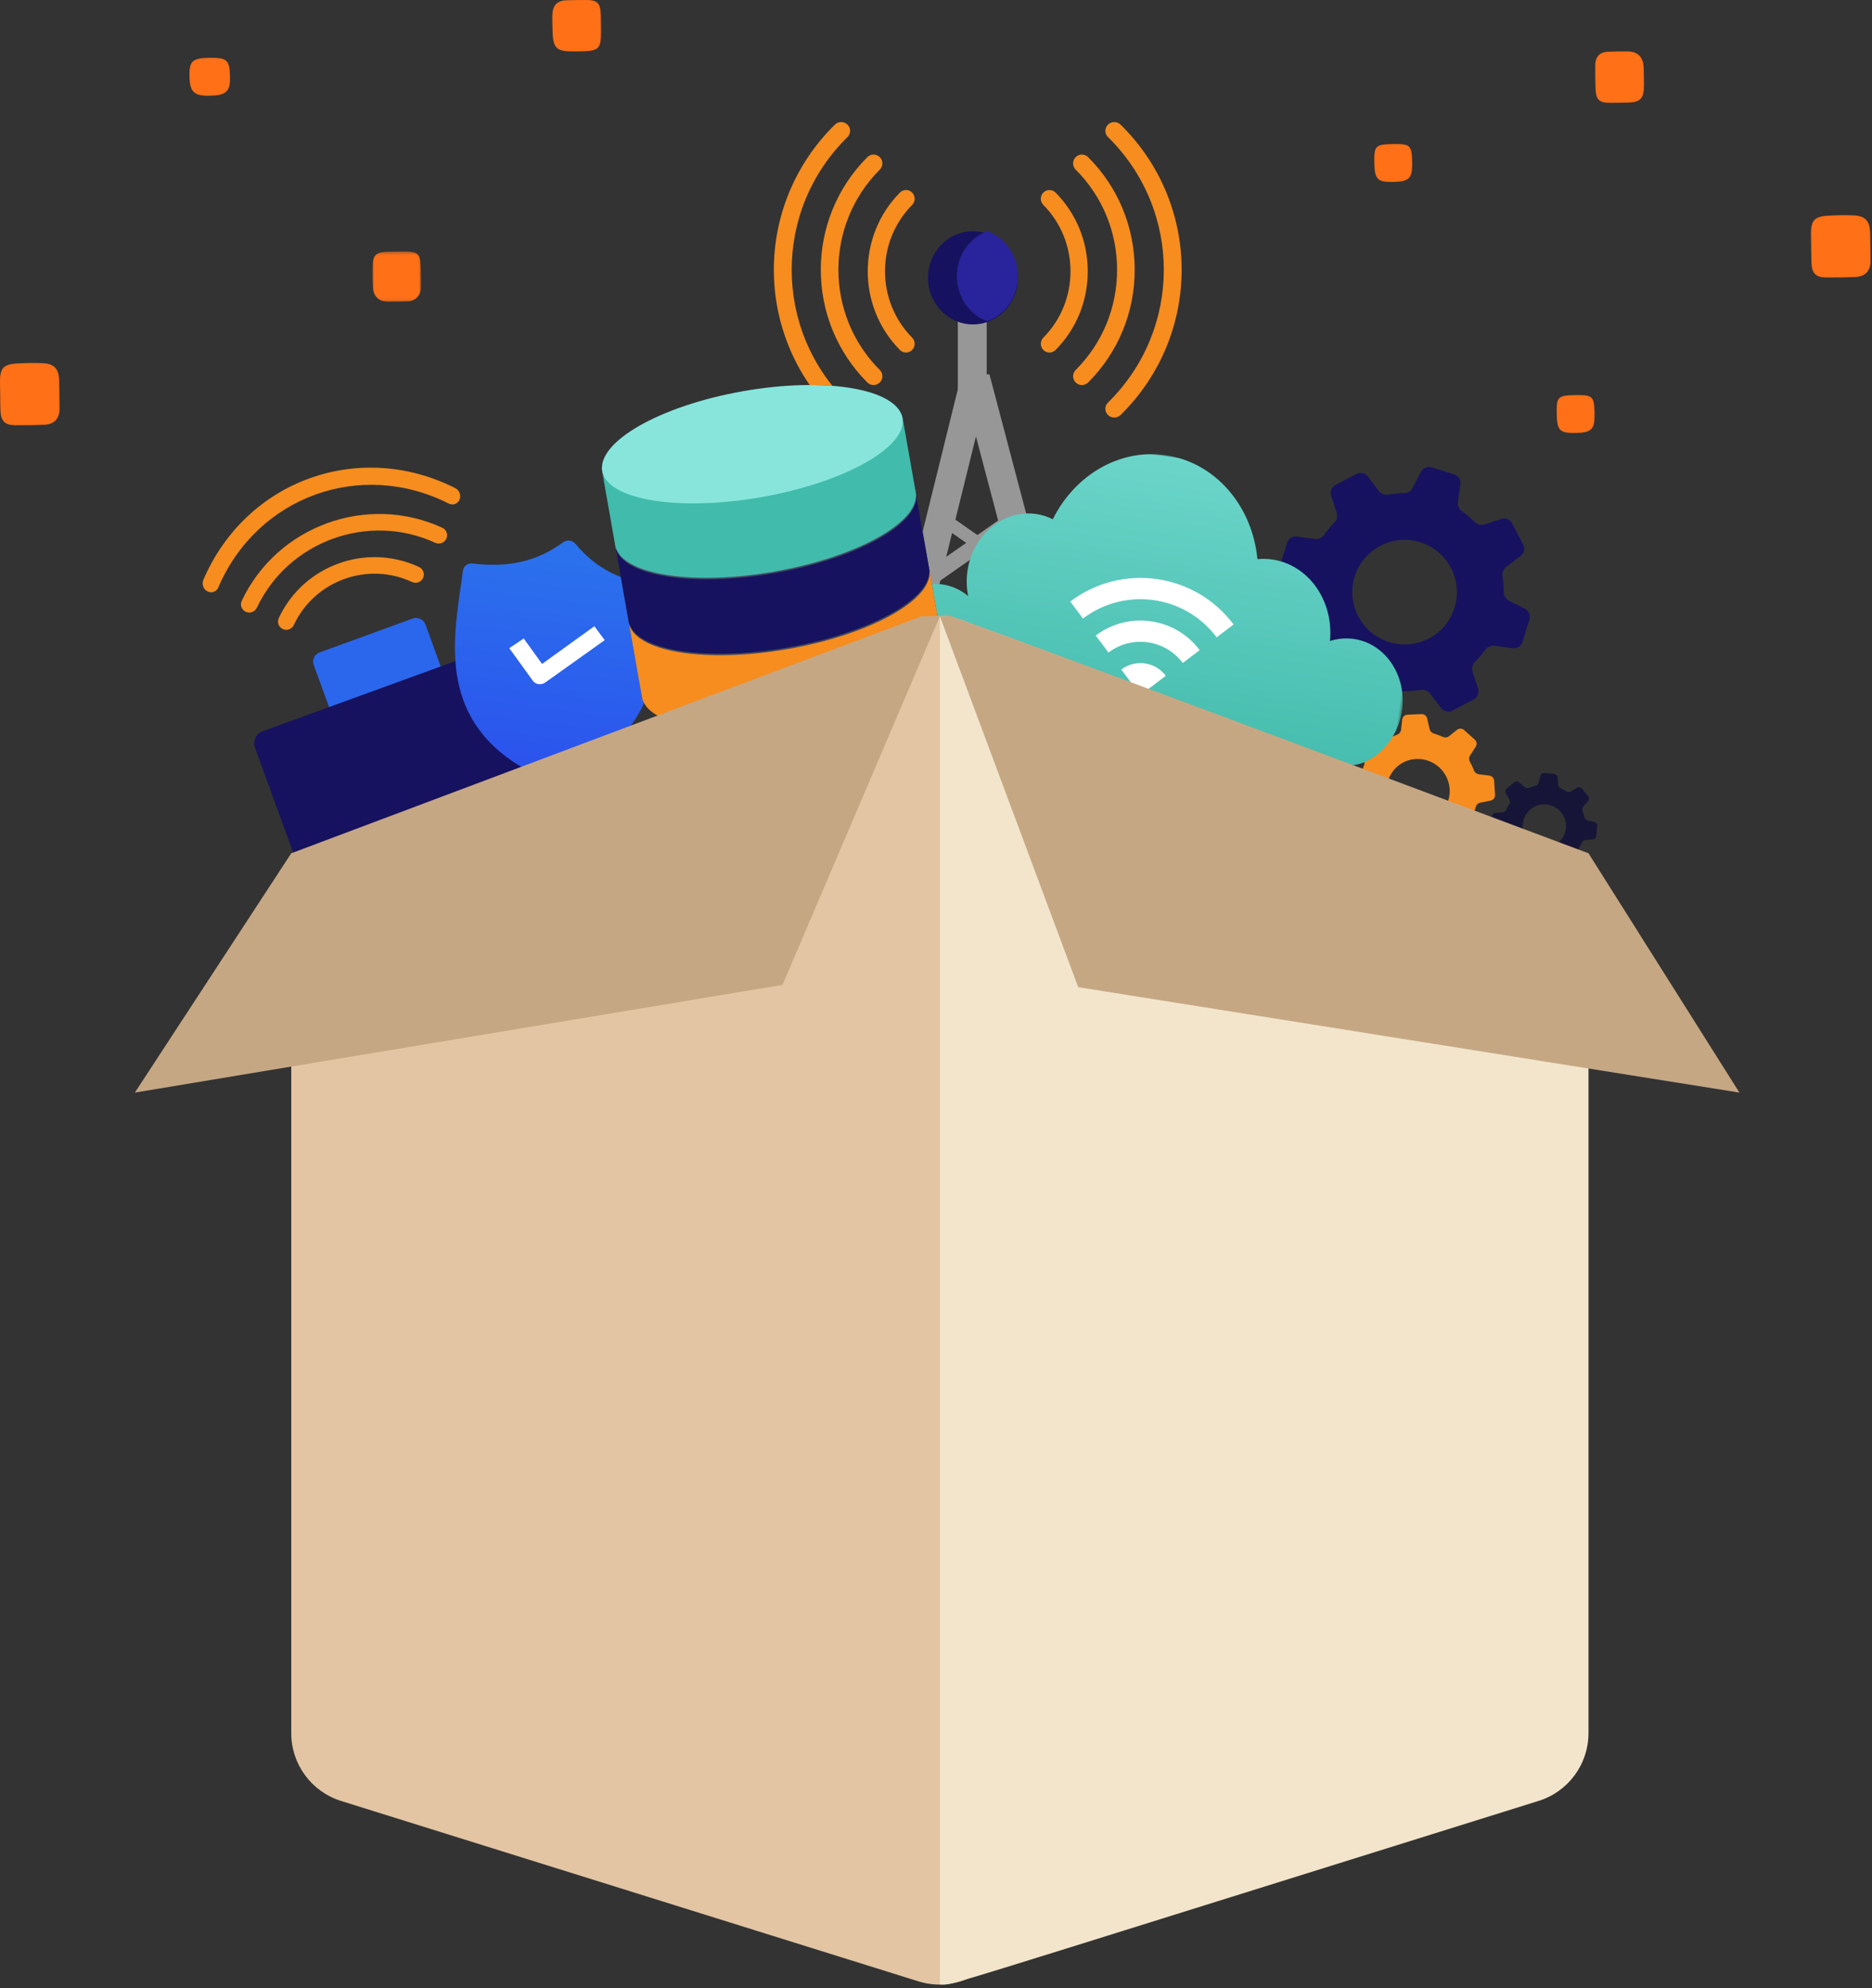
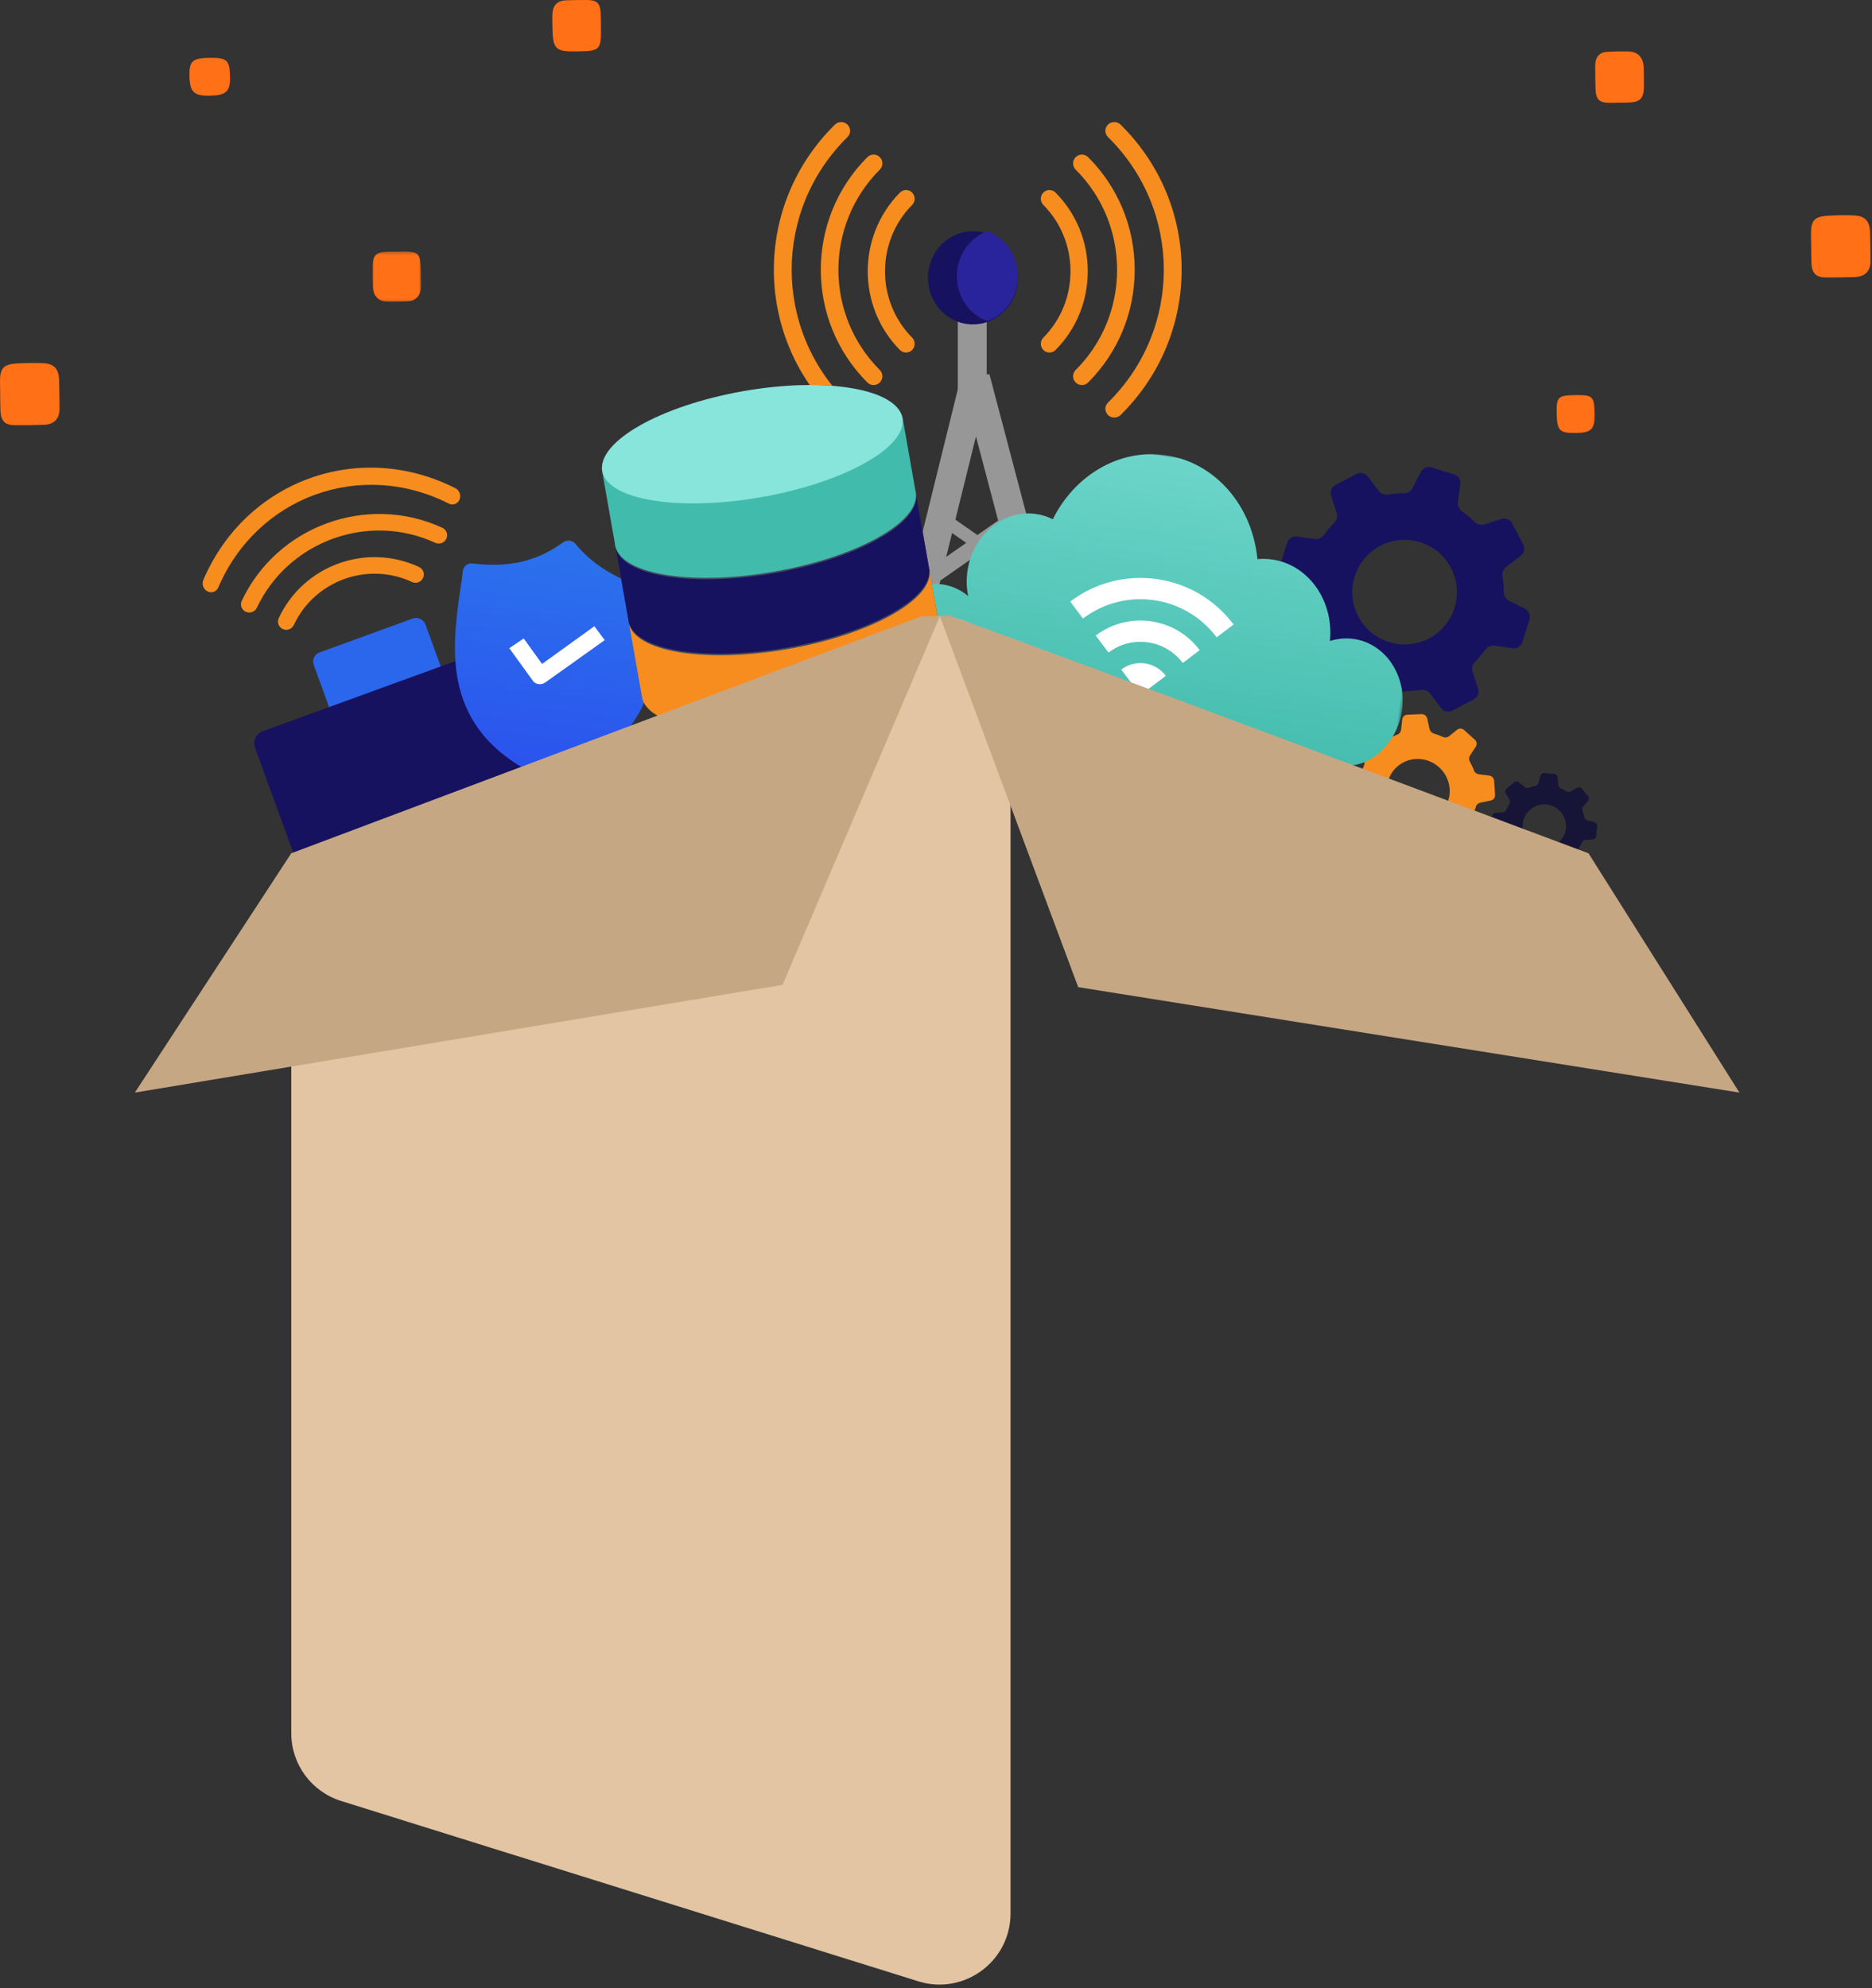
<svg xmlns="http://www.w3.org/2000/svg" xmlns:xlink="http://www.w3.org/1999/xlink" width="583px" height="619px" viewBox="0 0 583 619" version="1.1">
  <rect x="0" y="0" width="583" height="619" fill="#333333" stroke="none" />
  <title>Group 27</title>
  <defs>
    <linearGradient x1="50%" y1="0%" x2="50%" y2="100%" id="linearGradient-1">
      <stop stop-color="#2B73ED" offset="0%" />
      <stop stop-color="#2B52ED" offset="100%" />
    </linearGradient>
    <polygon id="path-2" points="0 0 164.535 0 164.535 88.954 0 88.954" />
    <linearGradient x1="50%" y1="0%" x2="50%" y2="100%" id="linearGradient-4">
      <stop stop-color="#6CD5CA" offset="0%" />
      <stop stop-color="#45BDAE" offset="100%" />
    </linearGradient>
    <polygon id="path-5" points="0 0.31 15.142 0.31 15.142 15.93 0 15.93" />
  </defs>
  <g id="Senti.webdesign-" stroke="none" stroke-width="1" fill="none" fill-rule="evenodd">
    <g id="Funktioner-" transform="translate(-423, -491)">
      <g id="Group-26" transform="translate(423, 491)">
        <g id="Group-6-Copy-3" transform="translate(121.837, 222.134) rotate(-20) translate(-121.837, -222.134) translate(78.337, 144.634)">
          <rect id="Rectangle" fill="#2B67ED" x="26" y="52" width="37" height="20" rx="3" />
          <rect id="Rectangle" fill="#16125F" x="0" y="69" width="87" height="86" rx="4" />
          <path d="M53.311,54 C52.622,54 51.933,53.754 51.408,53.26 C26.864,30.234 26.864,-7.234 51.408,-30.261 C52.459,-31.246 54.162,-31.246 55.212,-30.261 C56.263,-29.275 56.263,-27.677 55.212,-26.692 C32.766,-5.633 32.766,28.632 55.212,49.692 C56.263,50.677 56.263,52.275 55.212,53.26 C54.688,53.754 53.998,54 53.311,54 Z" id="Path" fill="#F68D1E" fill-rule="nonzero" transform="translate(44.5, 11.5) rotate(90) translate(-44.5, -11.5) " />
          <path d="M51.425,58 C50.766,58 50.107,57.746 49.605,57.238 C31.465,38.911 31.465,9.089 49.605,-9.238 C50.61,-10.254 52.24,-10.254 53.246,-9.238 C54.251,-8.222 54.251,-6.574 53.246,-5.559 C37.115,10.74 37.115,37.26 53.246,53.559 C54.251,54.575 54.251,56.222 53.246,57.238 C52.744,57.746 52.084,58 51.425,58 Z" id="Path" fill="#F68D1E" fill-rule="nonzero" transform="translate(45, 24) rotate(90) translate(-45, -24) " />
          <path d="M48.422,59 C47.763,59 47.102,58.747 46.6,58.244 C33.8,45.427 33.8,24.574 46.6,11.756 C47.606,10.748 49.238,10.748 50.245,11.756 C51.252,12.764 51.252,14.4 50.245,15.406 C39.456,26.21 39.456,43.789 50.245,54.592 C51.252,55.6 51.252,57.235 50.245,58.242 C49.741,58.747 49.082,59 48.422,59 Z" id="Path" fill="#F68D1E" fill-rule="nonzero" transform="translate(44, 35) rotate(90) translate(-44, -35) " />
        </g>
        <g id="Group-9" transform="translate(241, 38)">
          <g id="Group-5" transform="translate(25, 40)">
            <ellipse id="Oval" fill="#979797" cx="36.794" cy="10.154" rx="10.073" ry="10.154" />
            <line x1="36.794" y1="39.862" x2="36.794" y2="12.753" id="Line-7" stroke="#979797" stroke-width="9" stroke-linecap="square" />
            <polyline id="Line-6" stroke="#979797" stroke-width="5" stroke-linecap="round" points="6.576 175.385 62.433 135.242 21.284 103.586 49.289 84" />
            <polyline id="Line-6" stroke="#979797" stroke-width="4" stroke-linecap="round" transform="translate(41.83, 128.769) scale(-1, 1) translate(-41.83, -128.769) " points="13.901 174.462 69.759 134.319 28.61 102.663 56.614 83.077" />
            <polyline id="Line-5" stroke="#979797" stroke-width="9" stroke-linecap="round" points="0.166 192 37.798 39.692 78 192" />
          </g>
          <g id="Group" fill="#F68D1E" fill-rule="nonzero">
            <path d="M20.978,92 C20.266,92 19.555,91.734 19.013,91.2 C-6.338,66.277 -6.338,25.723 19.013,0.8 C20.098,-0.267 21.857,-0.267 22.942,0.8 C24.027,1.867 24.027,3.596 22.942,4.663 C-0.241,27.456 -0.241,64.543 22.942,87.337 C24.027,88.404 24.027,90.133 22.942,91.2 C22.4,91.734 21.688,92 20.978,92 Z" id="Path" />
            <path d="M106.022,92 C105.312,92 104.6,91.734 104.058,91.2 C102.973,90.133 102.973,88.404 104.058,87.337 C127.242,64.543 127.242,27.456 104.058,4.663 C102.973,3.596 102.973,1.867 104.058,0.8 C105.144,-0.267 106.902,-0.267 107.987,0.8 C133.338,25.723 133.338,66.277 107.987,91.201 C107.444,91.734 106.734,92 106.022,92 L106.022,92 Z" id="Path" />
            <path d="M31.06,81.88 C30.359,81.88 29.656,81.612 29.121,81.075 C9.785,61.735 9.785,30.265 29.121,10.924 C30.192,9.852 31.93,9.852 33.002,10.924 C34.074,11.996 34.074,13.736 33.002,14.807 C15.807,32.007 15.807,59.993 33.002,77.193 C34.074,78.265 34.074,80.003 33.002,81.075 C32.467,81.612 31.764,81.88 31.06,81.88 Z" id="Path" />
            <path d="M95.938,81.88 C95.236,81.88 94.533,81.612 93.998,81.075 C92.926,80.003 92.926,78.265 93.998,77.193 C102.313,68.876 106.893,57.797 106.893,46 C106.893,34.203 102.313,23.125 93.998,14.807 C92.926,13.734 92.926,11.996 93.998,10.924 C95.07,9.852 96.808,9.852 97.879,10.924 C107.231,20.279 112.381,32.736 112.381,46 C112.381,59.265 107.231,71.721 97.879,81.075 C97.343,81.612 96.641,81.88 95.938,81.88 L95.938,81.88 Z" id="Path" />
            <path d="M41.164,71.76 C40.476,71.76 39.786,71.493 39.261,70.963 C25.896,57.452 25.896,35.469 39.261,21.957 C40.313,20.894 42.016,20.894 43.068,21.957 C44.119,23.02 44.119,24.744 43.068,25.805 C31.802,37.194 31.802,55.725 43.068,67.113 C44.119,68.176 44.119,69.9 43.068,70.961 C42.541,71.493 41.853,71.76 41.164,71.76 Z" id="Path" />
            <path d="M85.835,71.76 C85.147,71.76 84.457,71.493 83.932,70.963 C82.881,69.9 82.881,68.176 83.932,67.114 C89.38,61.607 92.38,54.272 92.38,46.46 C92.38,38.648 89.38,31.312 83.932,25.805 C82.881,24.743 82.881,23.018 83.932,21.957 C84.984,20.894 86.687,20.894 87.739,21.957 C94.202,28.492 97.763,37.193 97.763,46.46 C97.763,55.725 94.202,64.428 87.739,70.963 C87.214,71.493 86.524,71.76 85.835,71.76 L85.835,71.76 Z" id="Path" />
          </g>
          <path d="M76,48.5 C76,54.926 71.963,60.375 66.376,62.279 C64.999,62.747 63.529,63 62.001,63 C54.268,63 48,56.509 48,48.5 C48,40.492 54.268,34 62.001,34 C63.529,34 64.999,34.254 66.376,34.722 C71.963,36.625 76,42.074 76,48.5 Z" id="Path" fill="#16125F" fill-rule="nonzero" />
          <path d="M76,47.999 C76,54.529 72.016,60.066 66.502,62 C60.984,60.066 57,54.529 57,47.999 C57,41.47 60.984,35.933 66.502,34 C72.016,35.933 76,41.47 76,47.999 Z" id="Path" fill="#29239C" fill-rule="nonzero" />
        </g>
        <g id="settings-(1)" transform="translate(450, 214.5) rotate(42) translate(-450, -214.5) translate(382, 162)" fill-rule="nonzero">
          <path d="M59.692,69.723 L58.275,64.412 C57.969,63.3 58.33,62.132 59.192,61.354 C60.387,60.27 61.526,59.074 62.555,57.767 C63.277,56.878 64.389,56.433 65.528,56.655 L71.059,57.712 C72.421,57.962 73.783,57.183 74.255,55.905 L75.534,52.429 L76.812,48.954 C77.313,47.647 76.785,46.201 75.562,45.506 L70.809,42.754 C69.809,42.17 69.253,41.086 69.308,39.946 C69.392,38.278 69.336,36.637 69.169,35.025 C69.03,33.885 69.531,32.8 70.476,32.161 L75.145,28.991 C76.284,28.213 76.701,26.739 76.145,25.488 L74.617,22.152 L73.088,18.816 C72.532,17.564 71.143,16.925 69.781,17.259 L64.5,18.732 C63.388,19.038 62.193,18.677 61.415,17.815 C60.331,16.619 59.136,15.479 57.858,14.451 C56.968,13.728 56.524,12.616 56.746,11.476 L57.802,5.943 C58.052,4.581 57.274,3.218 55.996,2.746 L52.521,1.467 L49.047,0.188 C47.741,-0.313 46.296,0.216 45.601,1.439 L42.877,6.165 C42.294,7.166 41.182,7.75 40.042,7.667 C38.319,7.555 36.624,7.611 34.956,7.833 C33.817,7.972 32.677,7.472 32.038,6.527 L28.925,1.911 C28.147,0.772 26.674,0.355 25.423,0.938 L22.088,2.468 L18.753,3.997 C17.503,4.553 16.863,5.943 17.197,7.305 L18.642,12.699 C18.948,13.811 18.586,14.979 17.725,15.729 C16.502,16.842 15.39,18.037 14.362,19.344 C13.667,20.234 12.5,20.678 11.388,20.456 L5.941,19.399 C4.607,19.149 3.273,19.9 2.745,21.123 L1.466,24.599 L0.188,28.074 C-0.313,29.381 0.215,30.826 1.438,31.521 L6.246,34.302 C7.247,34.886 7.803,35.942 7.747,37.082 C7.664,38.75 7.719,40.391 7.914,42.031 C8.053,43.171 7.553,44.283 6.608,44.922 L1.994,48.064 C0.855,48.843 0.438,50.316 1.021,51.567 L2.55,54.904 L4.079,58.24 C4.634,59.491 6.024,60.131 7.386,59.797 L12.778,58.351 C13.889,58.045 15.057,58.407 15.807,59.269 C16.919,60.492 18.114,61.604 19.42,62.633 C20.31,63.328 20.754,64.496 20.532,65.608 L19.476,71.057 C19.226,72.419 20.004,73.782 21.282,74.254 L24.756,75.533 L28.231,76.812 C29.537,77.313 30.982,76.784 31.677,75.561 L34.456,70.751 C35.04,69.75 36.124,69.194 37.263,69.222 C38.847,69.278 40.404,69.222 41.96,69.055 C43.1,68.916 44.211,69.417 44.851,70.362 L48.019,75.033 C48.797,76.173 50.27,76.59 51.521,76.006 L54.856,74.477 L58.191,72.948 C59.386,72.447 60.053,71.057 59.692,69.723 Z M53.856,43.949 C50.826,52.429 41.516,56.85 33.039,53.847 C24.562,50.844 20.143,41.531 23.144,33.051 C26.146,24.571 35.457,20.15 43.933,23.153 C52.438,26.156 56.857,35.469 53.856,43.949 Z" id="Shape" fill="#16125F" />
          <path d="M105.529,77.886 L102.248,77.332 C101.569,77.221 101.004,76.722 100.806,76.058 C100.523,75.144 100.155,74.23 99.702,73.344 C99.391,72.734 99.448,72.014 99.844,71.46 L101.852,68.746 C102.333,68.081 102.248,67.14 101.682,66.586 L100.098,65.035 L98.514,63.484 C97.92,62.902 96.987,62.819 96.308,63.29 L93.593,65.173 C93.027,65.561 92.263,65.616 91.669,65.284 C90.793,64.813 89.859,64.453 88.926,64.121 C88.275,63.899 87.794,63.373 87.681,62.708 L87.144,59.412 C87.002,58.609 86.295,58 85.475,58 L83.24,58 L81.006,58 C80.186,58 79.45,58.582 79.309,59.385 L78.771,62.598 C78.658,63.29 78.149,63.816 77.47,64.038 C76.537,64.315 75.603,64.675 74.727,65.118 C74.104,65.423 73.369,65.367 72.803,64.979 L70.031,63.013 C69.352,62.542 68.391,62.625 67.825,63.179 L66.241,64.73 L64.657,66.281 C64.063,66.863 63.978,67.777 64.459,68.441 L66.354,71.1 C66.75,71.654 66.778,72.402 66.467,73.011 C65.986,73.925 65.562,74.839 65.251,75.781 C65.025,76.418 64.487,76.916 63.78,77.027 L60.443,77.553 C59.622,77.692 59,78.384 59,79.187 L59,81.375 L59,83.563 C59,84.367 59.594,85.087 60.414,85.225 L63.752,85.807 C64.431,85.918 64.996,86.416 65.194,87.053 C65.506,87.995 65.873,88.881 66.326,89.767 C66.637,90.377 66.58,91.097 66.184,91.651 L64.204,94.337 C63.724,95.002 63.808,95.888 64.346,96.497 L65.93,98.048 L67.514,99.599 C68.108,100.181 69.041,100.264 69.72,99.793 L72.464,97.882 C73.029,97.494 73.765,97.439 74.387,97.771 C75.292,98.214 76.197,98.602 77.159,98.907 C77.81,99.128 78.319,99.655 78.432,100.319 L78.969,103.588 C79.111,104.391 79.818,105 80.638,105 L82.873,105 L85.107,105 C85.928,105 86.663,104.418 86.804,103.615 L87.398,100.347 C87.511,99.682 88.021,99.128 88.671,98.935 C89.633,98.63 90.538,98.27 91.443,97.827 C92.065,97.522 92.801,97.577 93.367,97.965 L96.11,99.904 C96.789,100.375 97.751,100.292 98.316,99.738 L99.9,98.187 L101.484,96.636 C102.078,96.054 102.163,95.14 101.682,94.476 L99.731,91.789 C99.335,91.235 99.306,90.515 99.618,89.906 C100.042,89.075 100.438,88.216 100.721,87.33 C100.947,86.693 101.484,86.194 102.192,86.084 L105.557,85.557 C106.378,85.419 107,84.727 107,83.923 L107,81.735 L107,79.547 C106.943,78.744 106.349,78.024 105.529,77.886 Z M90.001,88.272 C86.182,92.094 79.931,92.149 76.028,88.41 C72.124,84.671 72.068,78.55 75.886,74.728 C79.705,70.906 85.956,70.851 89.859,74.59 C93.763,78.329 93.819,84.45 90.001,88.272 Z" id="Shape" fill="#F68D1E" />
          <path d="M135.192,63.135 L133.03,62.433 C132.581,62.292 132.244,61.899 132.16,61.422 C132.047,60.747 131.879,60.101 131.682,59.455 C131.542,59.006 131.626,58.5 131.963,58.163 L133.564,56.478 C133.957,56.057 133.985,55.411 133.648,54.962 L132.721,53.726 L131.795,52.49 C131.458,52.012 130.84,51.9 130.306,52.153 L128.285,53.192 C127.863,53.417 127.358,53.361 126.965,53.08 C126.403,52.686 125.814,52.321 125.224,52.012 C124.803,51.816 124.522,51.394 124.522,50.917 L124.466,48.586 C124.438,48.024 124.017,47.546 123.455,47.462 L121.939,47.238 L120.422,47.013 C119.861,46.929 119.327,47.266 119.131,47.827 L118.457,49.99 C118.316,50.439 117.923,50.777 117.446,50.861 C116.772,50.973 116.126,51.142 115.48,51.338 C115.031,51.479 114.526,51.394 114.189,51.057 L112.504,49.456 C112.083,49.063 111.437,49.035 110.987,49.372 L109.752,50.299 L108.516,51.226 C108.039,51.563 107.927,52.181 108.18,52.715 L109.218,54.737 C109.443,55.158 109.387,55.692 109.106,56.057 C108.685,56.647 108.32,57.237 108.011,57.854 C107.814,58.276 107.365,58.557 106.888,58.585 L104.585,58.641 C104.024,58.669 103.546,59.09 103.462,59.652 L103.237,61.169 L103.013,62.685 C102.929,63.247 103.266,63.781 103.827,63.977 L106.017,64.68 C106.467,64.82 106.804,65.213 106.86,65.691 C106.972,66.365 107.141,67.039 107.365,67.685 C107.506,68.134 107.421,68.64 107.084,68.977 L105.484,70.634 C105.091,71.055 105.063,71.673 105.372,72.123 L106.298,73.359 L107.225,74.594 C107.562,75.072 108.18,75.184 108.713,74.931 L110.763,73.864 C111.184,73.639 111.689,73.696 112.083,73.977 C112.644,74.37 113.234,74.735 113.852,75.016 C114.273,75.212 114.554,75.634 114.554,76.111 L114.61,78.414 C114.638,78.976 115.059,79.454 115.621,79.538 L117.137,79.762 L118.653,79.987 C119.215,80.071 119.748,79.734 119.945,79.173 L120.647,76.982 C120.787,76.532 121.18,76.195 121.658,76.139 C122.332,76.027 123.006,75.858 123.651,75.634 C124.101,75.493 124.606,75.577 124.943,75.915 L126.6,77.515 C127.021,77.909 127.667,77.937 128.116,77.6 L129.352,76.673 L130.587,75.746 C131.065,75.409 131.177,74.791 130.924,74.257 L129.857,72.207 C129.632,71.786 129.689,71.28 129.969,70.887 C130.334,70.353 130.671,69.792 130.98,69.202 C131.205,68.78 131.626,68.5 132.075,68.5 L134.406,68.443 C134.968,68.415 135.445,67.994 135.529,67.432 L135.754,65.915 L135.978,64.399 C136.091,63.865 135.754,63.331 135.192,63.135 Z M123.68,68.865 C120.731,71.14 116.491,70.606 114.217,67.629 C111.942,64.68 112.476,60.439 115.452,58.163 C118.401,55.888 122.641,56.422 124.915,59.399 C127.19,62.348 126.628,66.59 123.68,68.865 Z" id="Shape" fill="#171537" />
        </g>
        <g id="Group-13" transform="translate(173, 205) rotate(-13) translate(-173, -205) translate(130, 159)">
          <ellipse id="Oval" fill="#FFFFFF" cx="42.392" cy="45.107" rx="27" ry="23" />
-           <path d="M74.779,28.061 C74.688,26.114 74.688,24.256 74.688,22.398 C74.688,20.893 73.506,19.743 71.96,19.743 C60.593,19.743 51.954,16.557 44.77,9.743 C43.679,8.77 42.042,8.77 40.951,9.743 C33.767,16.557 25.128,19.743 13.761,19.743 C12.215,19.743 11.033,20.893 11.033,22.398 C11.033,24.256 11.033,26.114 10.942,28.061 C10.579,46.644 10.033,72.129 41.951,82.836 L42.861,83.013 L43.77,82.836 C75.597,72.129 75.143,46.732 74.779,28.061 Z M40.678,53.812 C40.132,54.254 39.496,54.519 38.768,54.519 L38.677,54.519 C37.95,54.519 37.223,54.166 36.768,53.635 L28.311,44.52 L32.403,40.98 L39.041,48.148 L53.773,34.521 L57.501,38.414 L40.678,53.812 Z" id="Shape" fill="url(#linearGradient-1)" fill-rule="nonzero" transform="translate(42.859, 46.013) rotate(20) translate(-42.859, -46.013) " />
+           <path d="M74.779,28.061 C74.688,26.114 74.688,24.256 74.688,22.398 C60.593,19.743 51.954,16.557 44.77,9.743 C43.679,8.77 42.042,8.77 40.951,9.743 C33.767,16.557 25.128,19.743 13.761,19.743 C12.215,19.743 11.033,20.893 11.033,22.398 C11.033,24.256 11.033,26.114 10.942,28.061 C10.579,46.644 10.033,72.129 41.951,82.836 L42.861,83.013 L43.77,82.836 C75.597,72.129 75.143,46.732 74.779,28.061 Z M40.678,53.812 C40.132,54.254 39.496,54.519 38.768,54.519 L38.677,54.519 C37.95,54.519 37.223,54.166 36.768,53.635 L28.311,44.52 L32.403,40.98 L39.041,48.148 L53.773,34.521 L57.501,38.414 L40.678,53.812 Z" id="Shape" fill="url(#linearGradient-1)" fill-rule="nonzero" transform="translate(42.859, 46.013) rotate(20) translate(-42.859, -46.013) " />
        </g>
        <g id="Group-12" transform="translate(358.5, 186) rotate(-2) translate(-358.5, -186) translate(269, 127)">
          <g id="Group-3-Copy" transform="translate(89.725, 59.063) rotate(10) translate(-89.725, -59.063) translate(7.225, 14.563)">
            <mask id="mask-3" fill="white">
              <use xlink:href="#path-2" />
            </mask>
            <g id="Clip-2" />
            <path d="M0,68.743 C-0.046,58.16 7.66,49.548 17.21,49.507 C20.327,49.493 23.253,50.399 25.785,51.987 C24.954,49.661 24.487,47.13 24.475,44.478 C24.426,33.067 32.735,23.78 43.033,23.735 C44.955,23.727 46.809,24.042 48.556,24.632 C53.325,10.304 65.731,0.063 80.329,0 C96.16,-0.068 109.516,11.853 113.389,28.06 C114.813,27.723 116.289,27.54 117.803,27.533 C129.326,27.484 138.763,37.523 139.303,50.156 C141.489,49.096 143.903,48.499 146.443,48.488 C156.387,48.446 164.488,57.344 164.535,68.363 C164.572,76.955 159.149,85.66 151.443,87.541 C141.975,89.851 132.206,88.651 122.612,88.575 C112.112,88.491 101.613,88.407 91.113,88.322 C70.113,88.154 49.114,87.986 28.115,87.818 L21.816,87.767 C11.243,87.683 0.059,82.295 0,68.743" id="Fill-1" fill="url(#linearGradient-4)" mask="url(#mask-3)" />
          </g>
          <g id="Icon-24px" transform="translate(88.754, 71.217) rotate(10) translate(-88.754, -71.217) translate(60.254, 42.717)">
            <polygon id="Shape" points="0 0 56.051 0 56.051 56.277 0 56.277" />
            <path d="M2.335,21.104 L7.006,25.794 C18.613,14.14 37.437,14.14 49.044,25.794 L53.715,21.104 C39.539,6.87 16.535,6.87 2.335,21.104 L2.335,21.104 Z M21.019,39.863 L28.025,46.897 L35.032,39.863 C31.178,35.97 24.896,35.97 21.019,39.863 L21.019,39.863 Z M11.677,30.483 L16.348,35.173 C22.794,28.701 33.257,28.701 39.702,35.173 L44.373,30.483 C35.359,21.432 20.715,21.432 11.677,30.483 L11.677,30.483 Z" id="Shape" fill="#FFFFFF" />
          </g>
        </g>
        <g id="database" transform="translate(240.5, 173.5) rotate(-10) translate(-240.5, -173.5) translate(192, 121)" fill-rule="nonzero">
          <path d="M95.911,15.849 L95.911,15.849 C94.464,7.009 73.796,0 48.5,0 C23.204,0 2.536,7.009 1.089,15.849 L1.089,15.849 L1,15.849 L1,16.84 L1,39.623 L1,40.613 L1,41.604 L1,63.396 L1,64.387 L1,65.377 L1,89.151 L1.089,89.151 C2.536,97.989 23.206,105 48.5,105 C73.794,105 94.464,97.989 95.911,89.151 L96,89.151 L96,65.377 L96,64.387 L96,63.396 L96,41.604 L96,40.613 L96,39.623 L96,16.84 L96,15.849 L95.911,15.849 Z" id="Path" fill="#424A60" />
          <g id="Group" transform="translate(0, 63)">
            <path d="M48.5,18.472 C22.261,18.472 0.99,11.009 0.99,1.806 L0.99,26.314 L1.079,26.314 C2.526,35.061 23.201,42 48.5,42 C73.799,42 94.474,35.061 95.921,26.314 L96.01,26.314 L96.01,1.806 C96.01,11.009 74.739,18.472 48.5,18.472 Z" id="Path" fill="#F68D1E" />
            <path d="M0.99,0.826 L0.99,1.806 C0.99,1.477 1.025,1.151 1.079,0.826 L0.99,0.826 Z" id="Path" fill="#424A60" />
            <path d="M95.921,0.826 C95.975,1.151 96.01,1.477 96.01,1.806 L96.01,0.826 L95.921,0.826 Z" id="Path" fill="#424A60" />
          </g>
          <g id="Group" transform="translate(0, 39)">
            <path d="M48.5,18.472 C22.261,18.472 0.99,11.009 0.99,1.806 L0.99,26.314 L1.079,26.314 C2.526,35.061 23.201,42 48.5,42 C73.799,42 94.474,35.061 95.921,26.314 L96.01,26.314 L96.01,1.806 C96.01,11.009 74.739,18.472 48.5,18.472 Z" id="Path" fill="#16125F" />
            <path d="M0.99,0.826 L0.99,1.806 C0.99,1.477 1.025,1.151 1.079,0.826 L0.99,0.826 Z" id="Path" fill="#EFCE4A" />
            <path d="M95.921,0.826 C95.975,1.151 96.01,1.477 96.01,1.806 L96.01,0.826 L95.921,0.826 Z" id="Path" fill="#EFCE4A" />
          </g>
          <ellipse id="Oval" fill="#87E5DC" cx="48.5" cy="17" rx="47.5" ry="17" />
          <g id="Group" transform="translate(0, 15)">
            <path d="M48.5,18.472 C22.261,18.472 0.99,11.009 0.99,1.806 L0.99,26.314 L1.079,26.314 C2.526,35.061 23.201,42 48.5,42 C73.799,42 94.474,35.061 95.921,26.314 L96.01,26.314 L96.01,1.806 C96.01,11.009 74.739,18.472 48.5,18.472 Z" id="Path" fill="#41BBAC" />
            <path d="M0.99,0.826 L0.99,1.806 C0.99,1.477 1.025,1.151 1.079,0.826 L0.99,0.826 Z" id="Path" fill="#7383BF" />
            <path d="M95.921,0.826 C95.975,1.151 96.01,1.477 96.01,1.806 L96.01,0.826 L95.921,0.826 Z" id="Path" fill="#7383BF" />
          </g>
        </g>
        <g id="Group-30">
          <path d="M0.058,122.796 C0.039,121.492 0.016,120.188 0.001,118.884 C-0.044,114.735 1.033,113.434 5.079,113.173 C7.842,112.996 10.625,112.944 13.39,113.069 C16.89,113.228 18.32,114.841 18.413,118.415 C18.488,121.323 18.522,124.231 18.541,127.139 C18.562,130.349 16.928,132.122 13.706,132.247 C10.642,132.366 7.57,132.408 4.502,132.373 C1.517,132.339 0.272,131.023 0.141,127.909 C0.07,126.206 0.084,124.5 0.058,122.796" id="Fill-6" fill="#FF7017" />
          <path d="M564.058,76.796 C564.039,75.492 564.016,74.188 564.001,72.884 C563.956,68.735 565.033,67.434 569.079,67.173 C571.842,66.996 574.625,66.944 577.39,67.069 C580.89,67.228 582.32,68.841 582.413,72.415 C582.488,75.323 582.522,78.231 582.541,81.139 C582.562,84.349 580.928,86.122 577.706,86.247 C574.642,86.366 571.57,86.408 568.502,86.373 C565.517,86.339 564.272,85.023 564.141,81.909 C564.07,80.206 564.084,78.5 564.058,76.796" id="Fill-6-Copy" fill="#FF7017" />
          <g id="Group-13" transform="translate(116, 78)">
            <mask id="mask-6" fill="white">
              <use xlink:href="#path-5" />
            </mask>
            <g id="Clip-12" />
            <path d="M7.432,0.331 C14.981,0.225 14.981,0.225 15.09,7.925 C15.107,9.119 15.168,10.315 15.129,11.506 C15.048,13.98 13.385,15.726 10.953,15.836 C8.936,15.928 6.914,15.928 4.894,15.93 C1.997,15.934 0.271,14.283 0.096,11.252 C-0.013,9.367 0.012,7.473 8.92341842e-05,5.584 C-0.024,1.502 0.971,0.435 4.835,0.368 C5.701,0.352 6.566,0.344 7.432,0.331" id="Fill-11" fill="#FF7017" mask="url(#mask-6)" />
          </g>
          <path d="M504.334,31.976 C503.467,31.989 502.6,32.005 501.732,32.013 C497.887,32.048 496.954,31.1 496.884,27.068 C496.843,24.83 496.78,22.591 496.804,20.354 C496.833,17.663 498.185,16.213 500.728,16.108 C502.846,16.02 504.968,15.972 507.086,16.017 C510.061,16.08 511.721,17.783 511.88,20.903 C511.972,22.731 511.952,24.564 511.968,26.395 C512.005,30.662 510.926,31.848 506.935,31.937 C506.068,31.957 505.201,31.964 504.334,31.976" id="Fill-14" fill="#FF7017" />
          <path d="M187.15,7.598 C187.264,15.764 187.142,15.895 179.312,16.008 C172.994,16.098 172.14,15.224 172.049,8.574 C172.031,7.351 171.988,6.128 172.003,4.905 C172.043,1.736 173.407,0.211 176.363,0.096 C178.388,0.016 180.415,0.016 182.442,0.001 C186.087,-0.029 187.032,0.956 187.112,4.846 C187.13,5.762 187.138,6.68 187.15,7.598" id="Fill-16" fill="#FF7017" />
          <path d="M65.307,18.004 C70.749,17.936 71.559,18.709 71.639,24.046 C71.706,28.562 70.372,29.733 65.074,29.798 C60.349,29.856 59.075,28.55 59.003,23.573 C58.937,18.979 59.965,18.071 65.307,18.004" id="Fill-20" fill="#FF7017" />
-           <path d="M428.007,50.457 C427.929,45.325 428.376,44.916 434.134,44.845 C439.211,44.783 439.715,45.298 439.795,50.638 C439.869,55.565 438.858,56.568 433.748,56.637 C428.891,56.702 428.09,55.84 428.007,50.457" id="Fill-22" fill="#FF7017" />
          <path d="M484.806,128.616 C484.728,123.485 485.174,123.075 490.933,123.005 C496.01,122.942 496.515,123.457 496.594,128.797 C496.667,133.725 495.657,134.728 490.546,134.796 C485.689,134.861 484.888,134 484.806,128.616" id="Fill-26" fill="#FF7017" />
        </g>
        <g id="Group-11" transform="translate(42, 191)">
          <g id="box-(1)" transform="translate(48.707, 0.146)" fill-rule="nonzero">
            <path d="M194.114,2.129 L14.352,69.498 C5.719,72.734 0,80.981 0,90.196 L0,348.439 C0,358.107 6.287,366.654 15.521,369.538 L195.284,425.686 C209.491,430.125 224,419.513 224,404.587 L224,22.827 C224,7.407 208.563,-3.284 194.114,2.129 Z" id="Path" fill="#E3C5A3" />
-             <path d="M404,90.231 L404,348.418 C404,358.089 397.708,366.635 388.466,369.519 C192.785,430.589 206.873,426.654 202,426.654 L202,0.776 C207.716,0.776 192.66,-4.22 389.635,69.54 C398.277,72.771 404,81.022 404,90.231 L404,90.231 Z" id="Path" fill="#F2E5CB" />
          </g>
          <path d="M250.707,0.851 L253.39,0.851 C246.145,-2.16 260.044,2.822 295.089,15.797 C330.134,28.771 382.673,48.388 452.707,74.646 L499.707,149.146 L293.786,116.327 L250.707,0.851 Z" id="Rectangle" fill="#C6A784" />
          <polygon id="Rectangle" fill="#C6A784" points="48.707 74.646 245.042 0.851 250.707 0.851 201.707 115.617 8.52651283e-14 149.146" />
        </g>
      </g>
    </g>
  </g>
</svg>